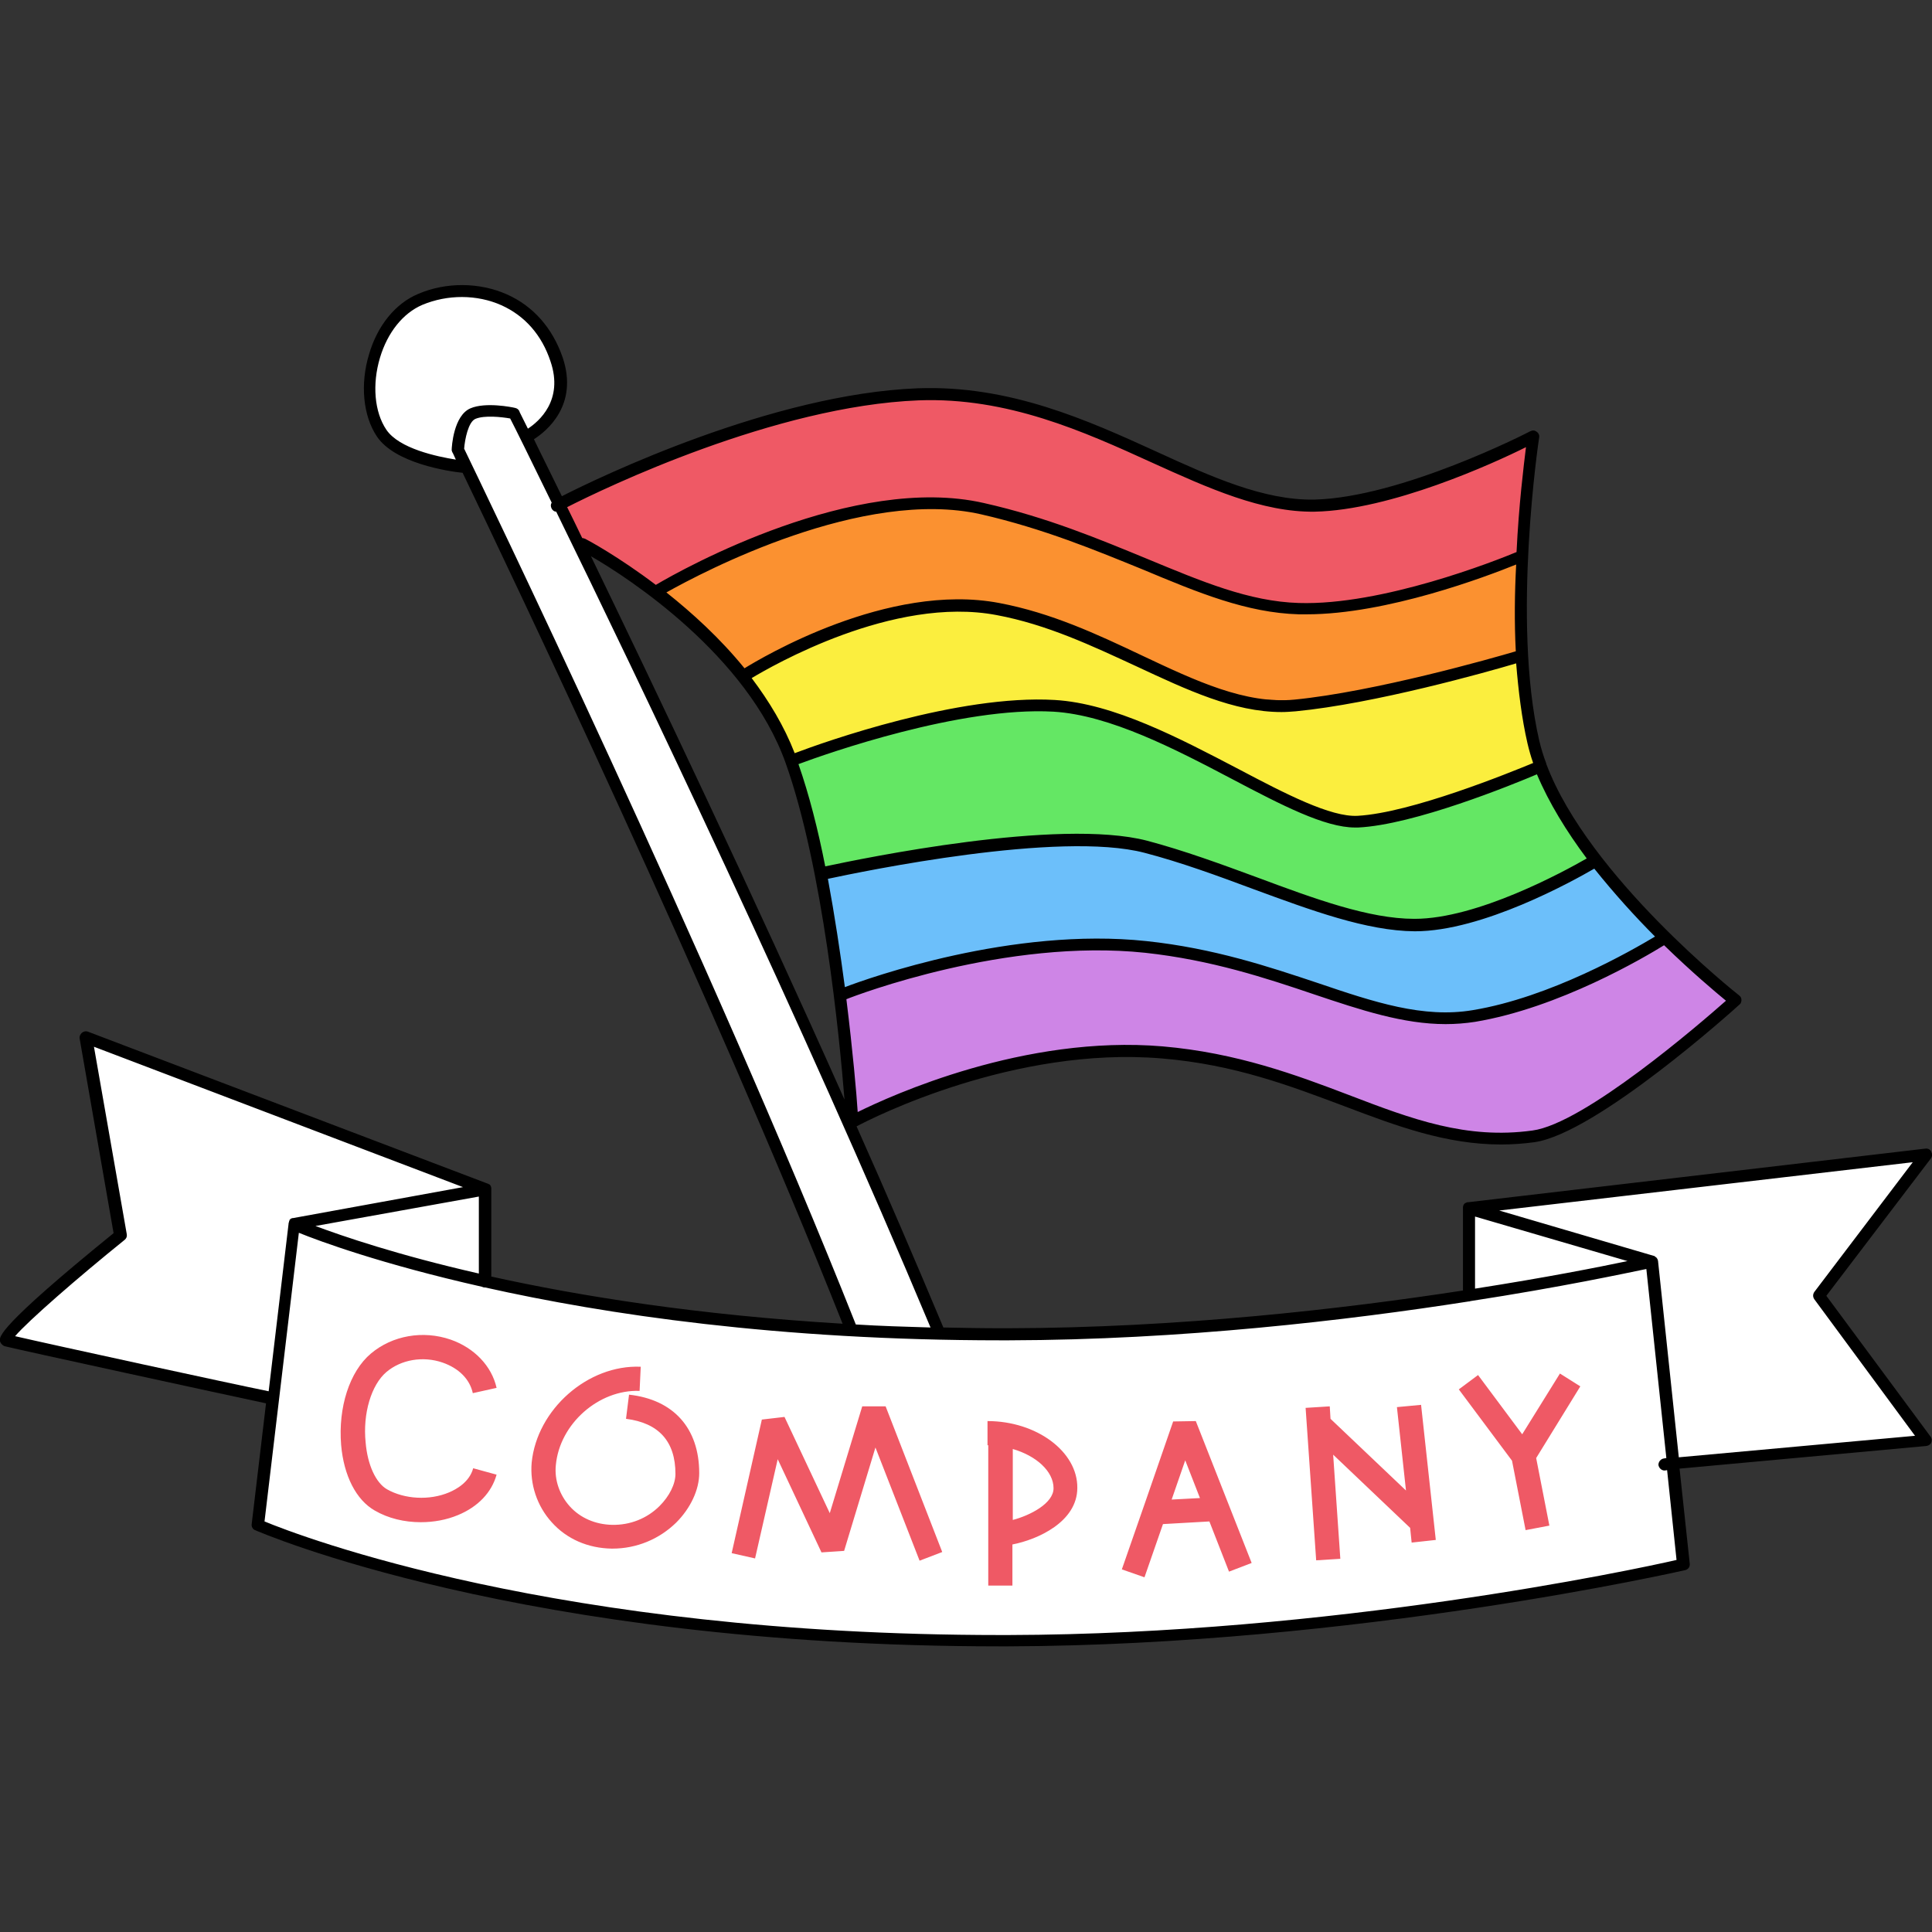
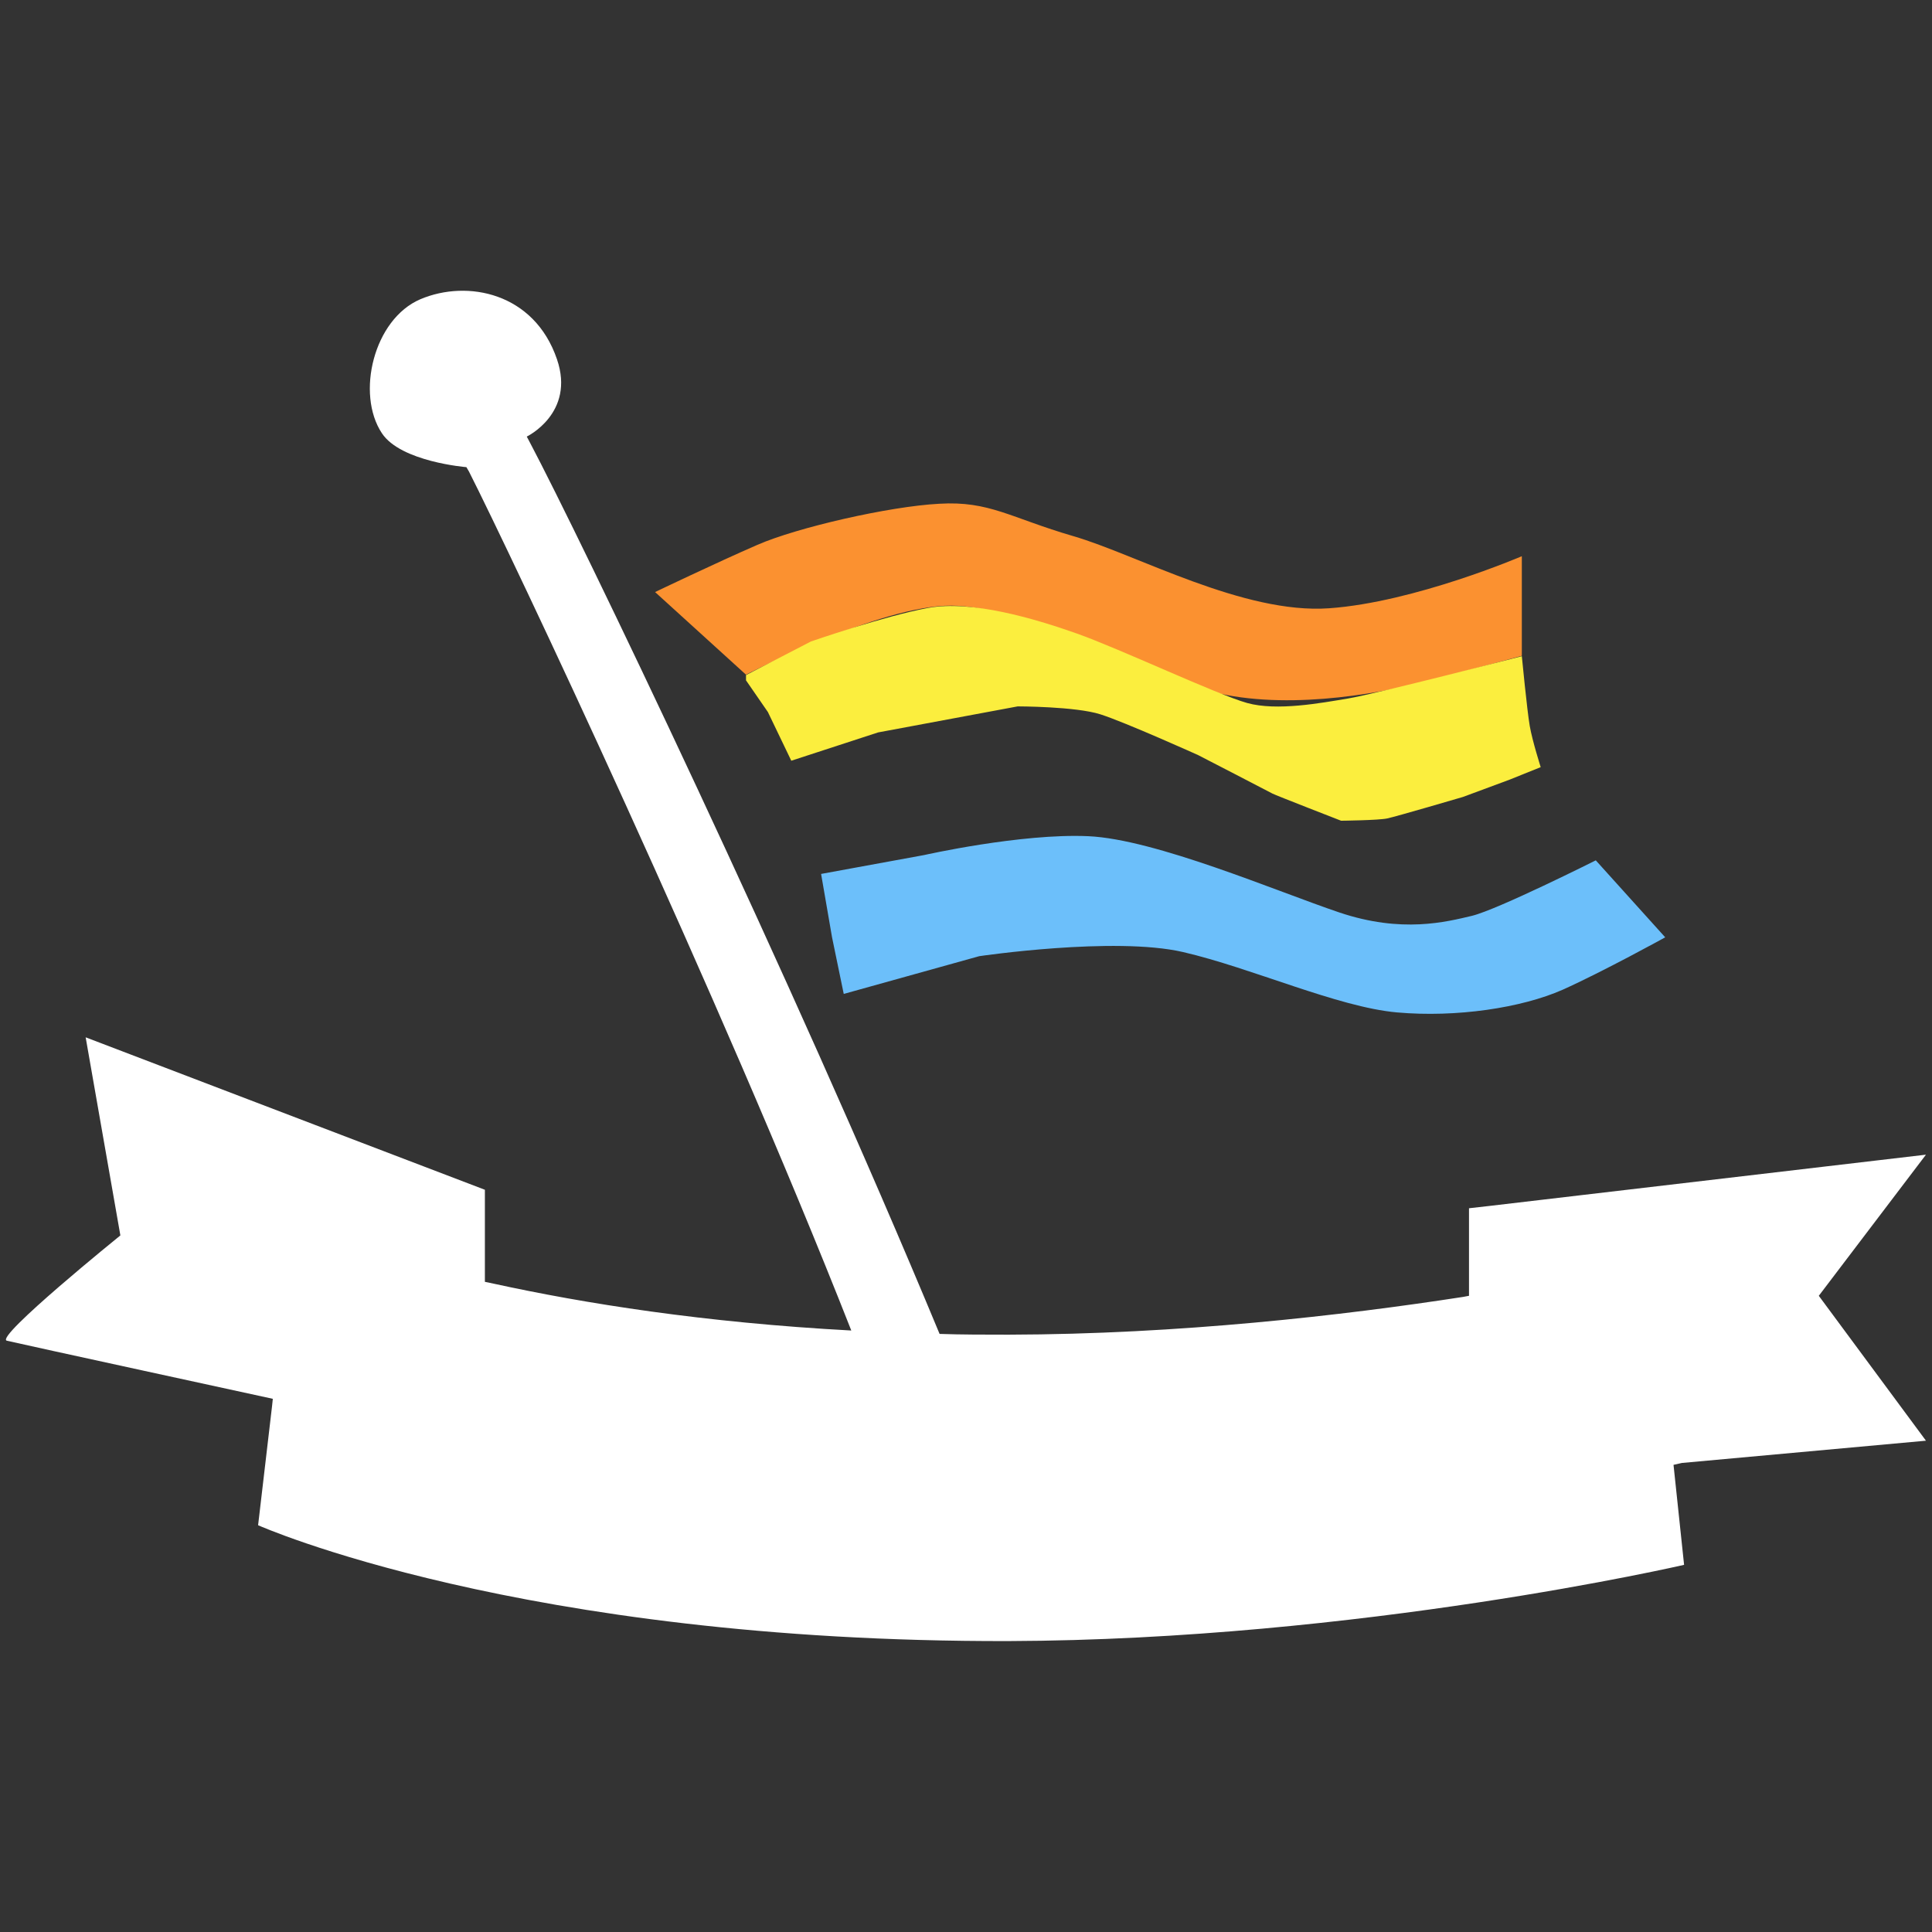
<svg xmlns="http://www.w3.org/2000/svg" version="1.1" id="icon" x="0px" y="0px" viewBox="0 0 512 512" style="enable-background:new 0 0 512 512;" xml:space="preserve">
  <rect x="0" y="0" width="512" height="512" fill="#333333" stroke="none" />
  <style type="text/css">
	.st0{fill:#FFFFFF;}
	.st1{fill:#EF5965;}
	.st2{fill:#FB9130;}
	.st3{fill:#64E764;}
	.st4{fill:#CE85E6;}
	.st5{fill:#FBEE3E;}
	.st6{fill:#6CBFFA;}
</style>
  <path id="white" class="st0" d="M510.4,381.8L482,343.4l28.4-37.4l-115.8,13.6l-5.3,0.6v23.2l-1.6,0.3c-31.7,4.9-75.2,9.9-120.4,10  c-6.3,0-12.4,0-18.3-0.2c-39.9-96.1-95.6-211.7-108.5-236.1l-0.9-1.7c0,0,12.9-6.2,8-20.5c-6-17.6-23.7-21.2-36.2-15.9  c-12.4,5.3-17.1,25.1-10.2,35.5c5,7.6,22.4,9,22.4,9l0.7,1.2c11.1,21.9,66.1,138.1,101.3,227.6c-39.1-2.1-70.9-7.2-94.7-12.4  l-2.4-0.5v-21.8v-2.6L22.7,274.9l9.2,52.5c0,0-33.4,27-30.1,27.9c3.3,0.8,70.5,15.4,70.5,15.4l-0.2,1.9l-3.7,31.6  c0,0,69.4,31,198.9,30.7c92.9-0.3,179-20.2,179-20.2l-2.8-26.5l2.2-0.5L510.4,381.8z" />
-   <path id="red" class="st1" d="M201.5,112.2c18.1-6,47.2-9.7,65.6-5.4c18.4,4.3,65,28,84.5,27c19.5-1,54.7-18.1,54.7-18.1l-3,31.6  c0,0-35.2,13.6-55.1,14c-19.9,0.4-32.1-6.7-54.3-16.4s-48.9-11.6-70.3-8.6s-50,20.5-50,20.5l-19.3-12.7l-5.7-11.1  C148.6,133.1,183.5,118.2,201.5,112.2z M102.4,363.6c3.9-3.3,9.7-4.3,14.9-2.5c4.3,1.5,7.2,4.4,8,8.1l6.3-1.4  c-1.3-5.8-5.9-10.6-12.2-12.8c-7.3-2.5-15.4-1.1-21.1,3.7c-5.7,4.8-8.7,14.3-7.9,24.2c0.7,8.2,4,14.6,8.9,17.4  c3.6,2.1,7.9,3.1,12.2,3.1c3.4,0,6.8-0.6,9.9-1.9c5.3-2.2,8.9-6,10.2-10.7l-6.2-1.7c-1,3.7-4.5,5.6-6.4,6.4  c-5.2,2.2-11.8,1.8-16.4-0.8c-3-1.7-5.2-6.5-5.7-12.4C96.1,374.6,98.4,367,102.4,363.6z M185.3,390.4c0,4.4-2.3,9.3-6.1,13.1  c-4.5,4.4-10.5,6.9-16.9,6.9c-0.1,0-0.1,0-0.2,0c-6.2-0.1-11.9-2.5-15.9-7c-3.9-4.3-5.8-10.1-5.3-15.8c1.4-14.1,14.9-26,28.9-25.4  l-0.3,6.4c-10.8-0.4-21.2,8.7-22.2,19.7c-0.4,3.9,1,7.9,3.7,10.9c2.8,3.1,6.8,4.8,11.2,4.9c4.8,0.1,9.3-1.7,12.6-5  c2.6-2.6,4.2-5.8,4.2-8.5c0-8.6-4.4-13.5-13.1-14.6l0.8-6.4C178.5,370.9,185.3,378.5,185.3,390.4z M234.7,372.7l15,38.6l-6,2.3  l-11.7-30l-8.3,27.4l-6,0.4l-11.6-24.7l-6,26.3l-6.2-1.4l8-35.4l6-0.7l12,25.5l8.6-28.3L234.7,372.7z M261.7,376.6v6.4  c0.1,0,0.2,0,0.2,0v37.2h6.4v-10.9c6.7-1.3,17.2-6,17.2-15C285.6,384.7,274.7,376.6,261.7,376.6z M268.4,402.8V384  c6.2,1.8,10.8,5.9,10.8,10.4C279.2,398.4,273,401.6,268.4,402.8z M310.9,376.7l-7.3,21.1l0,0l0,0l-6.3,18.1l6,2.1l4.9-14.1l12.3-0.7  l5.2,13.3l6-2.3l-14.8-37.6L310.9,376.7z M310.5,397.4l3.6-10.4l3.9,10L310.5,397.4z M376.6,372.3l3.9,35.8l-6.4,0.7l-0.4-3.9  l-20.4-19.4l1.9,27.6l-6.4,0.4l-2.8-40.4l6.4-0.4l0.2,3.3l20,19l-2.4-22.1L376.6,372.3z M407.1,386.4l3.5,17.9l-6.3,1.2l-3.6-18.4  l-14.1-18.9l5.1-3.8l11.7,15.7l10-16.1l5.4,3.4L407.1,386.4z" />
  <path id="orange" class="st2" d="M173.6,156.9l24.1,21.9c0,0,35.5-18.4,54.4-18.3s47.2,16.5,67.1,22.3c19.9,5.8,45.3,1.2,57.8-2  s26.3-7,26.3-7v-26.4c0,0-28.4,12.2-51.1,13.8c-22.7,1.6-50.9-14.2-67.7-19.1c-16.8-4.9-22.3-9.4-35.6-8.6  c-13.3,0.7-37.7,6.3-48.2,10.9C190.1,149,173.6,156.9,173.6,156.9z" />
-   <path id="green" class="st3" d="M209.7,201.6l5.2,17.9l2.6,12.1c0,0,42.2-8.4,57.5-8.6c15.3-0.3,30.9,1.3,48.7,7.8  c17.7,6.5,41,16.4,53.1,14.3s30.8-9.1,31.5-9.5c0.7-0.3,14.6-7.7,14.6-7.7L412,211.3l-3.7-8.1l-29.4,10.8c0,0-15.4,5-21.1,3.8  c-5.7-1.2-21.7-8.1-31.8-13.3c-10.2-5.2-32.8-16.5-43-16.9c-10.1-0.4-37.3,3.3-37.3,3.3l-22.1,6L209.7,201.6z" />
-   <path id="purple" class="st4" d="M223.6,264.3l3.2,32.6c0,0,31.6-12.3,33.5-12.8s38.9-6.7,51.2-4.7c12.3,2,34.8,8.8,48.6,13.7  c13.8,4.8,36.6,9.7,46.1,8.2s26.1-13.7,30.6-17.2c4.5-3.5,23-18.9,23-18.9l-14.8-13l-3.8-3.7c0,0-15.4,9.3-25.3,13.1  c-10,3.8-22.5,9.7-33.8,8.3c-11.4-1.4-37.7-9.7-47.2-12.3s-33.7-8.5-49.3-7.1c-15.7,1.3-42,6.6-42,6.6L223.6,264.3z" />
  <path id="yellow" class="st5" d="M197.7,180.3l5.8,8.4l6.2,12.9l23-7.5l37-6.9c0,0,15.3,0,21.9,2.1s25.9,10.8,25.9,10.8  s19,9.8,19.7,10.2c0.7,0.4,18.2,7.2,18.2,7.2s9.8-0.1,12.2-0.6c2.4-0.5,20.1-5.7,20.1-5.7l12.4-4.6l8.2-3.3c0,0-2.2-6.9-2.9-10.9  c-0.7-4-2.1-18.5-2.1-18.5s-38.8,10-46,11.2s-18.9,3.4-26.8,1.2c-7.9-2.2-33.8-14.4-45.1-18.4c-11.3-4-27.9-8.9-39.4-6.8  s-31.1,8.9-31.1,8.9l-17.2,8.9V180.3z" />
  <path id="blue" class="st6" d="M217.6,231.6l2.9,16.8l3.1,15l35.9-10c0,0,35.8-5.3,54-1.1s41,14.6,56.7,16c15.8,1.4,33-1.2,43.9-6  c10.9-4.9,27.2-13.9,27.2-13.9L422.9,228c0,0-25.9,13-32.8,14.7c-6.8,1.6-18.6,4.7-35.2-0.9c-16.6-5.6-48.7-19.4-66.5-20.2  c-17.8-0.8-43.5,5-43.5,5L217.6,231.6z" />
-   <path id="black" d="M484,343.4l27.7-36.4c0.4-0.5,0.4-1.2,0.1-1.8c-0.3-0.6-0.9-0.9-1.6-0.8l-121.1,14.2c0,0,0,0-0.1,0  c0,0-0.1,0-0.1,0c-0.1,0-0.1,0-0.2,0.1c0,0-0.1,0-0.1,0c-0.1,0-0.1,0.1-0.2,0.1c0,0,0,0-0.1,0c0,0,0,0,0,0c-0.1,0.1-0.1,0.1-0.2,0.2  c0,0,0,0-0.1,0.1c-0.1,0.1-0.1,0.2-0.2,0.3c0,0,0,0,0,0.1c0,0.1-0.1,0.2-0.1,0.3c0,0,0,0.1,0,0.1c0,0.1,0,0.2,0,0.2c0,0,0,0,0,0.1  V342c-31.8,4.9-75.4,9.9-120.4,10c-0.7,0-1.4,0-2.1,0c-5.2,0-10.2-0.1-15.2-0.2c-7.3-17.4-15-35.4-23-53.3  c4.1-2.2,41.7-21.3,80.9-18c19.3,1.6,34.1,7.3,48.5,12.7c13.7,5.2,26.8,10.1,41.4,10.1c2.9,0,5.8-0.2,8.8-0.6  c16.4-2.3,52.9-35.1,54.4-36.5c0.4-0.3,0.5-0.8,0.5-1.2c0-0.5-0.2-0.9-0.6-1.2c-0.4-0.3-39.9-31.5-51.1-61.3c0,0,0-0.1,0-0.1  c0,0,0,0,0,0c-0.8-2.1-1.4-4.1-1.9-6.2c-7.3-31.7-0.1-79.8,0-80.3c0.1-0.6-0.2-1.2-0.7-1.5c-0.5-0.4-1.1-0.4-1.7-0.1  c-0.3,0.2-34.2,17.6-57.3,18.1c-13.3,0.2-27.1-6-41.7-12.7c-18.2-8.3-38.9-17.7-63.3-16.8c-38.5,1.5-84.1,23.4-94.3,28.6  c-3-6.2-5.6-11.3-7.4-15.1c3.3-2.1,11.9-9,7.6-21.7c-2.7-7.8-7.8-13.6-14.8-16.7c-7.2-3.2-16.1-3.3-23.5-0.1c-6,2.5-10.8,8.4-13,16  c-2.4,7.9-1.6,16.3,2.1,21.8c4.8,7.1,18.9,9.2,22.7,9.6c12.3,25.6,65.7,137.4,100.7,225.5c-38.4-2.3-69.6-7.3-93.1-12.5v-23.1  c0,0,0,0,0,0c0-0.1,0-0.2,0-0.3c0,0,0,0,0-0.1c0-0.1-0.1-0.2-0.1-0.3c0,0,0-0.1,0-0.1c0-0.1-0.1-0.1-0.1-0.2c0,0-0.1-0.1-0.1-0.1  c0-0.1-0.1-0.1-0.1-0.2c0,0,0,0,0,0c0,0,0,0-0.1,0c-0.1,0-0.1-0.1-0.2-0.1c0,0-0.1,0-0.1-0.1c0,0-0.1,0-0.1,0L23.3,273.4  c-0.5-0.2-1.1-0.1-1.6,0.3c-0.4,0.4-0.7,0.9-0.6,1.5l9,51.6C-0.7,351.8-0.2,354.3,0,355.4c0.1,0.6,0.8,1.3,1.4,1.4  c3.1,0.8,59.2,13,69.1,15.1l-3.8,32c-0.1,0.7,0.3,1.4,0.9,1.6c0.7,0.3,70.4,30.8,197.4,30.8c0.7,0,1.4,0,2.2,0  c92-0.3,178.5-20,179.4-20.2c0.8-0.2,1.3-0.9,1.2-1.7l-2.7-25.2l65.4-6c0.6-0.1,1.1-0.4,1.3-0.9c0.2-0.5,0.2-1.1-0.2-1.6L484,343.4z   M390.9,322.4l40.4,11.8c-7.6,1.6-21.8,4.4-40.4,7.3V322.4z M457.4,265.2c-6.9,6.1-37.6,32.6-51.3,34.4c-17.5,2.4-31.9-3-48.6-9.4  c-13.9-5.3-29.7-11.2-49.4-12.9c-36.6-3.1-71.9,13-80.8,17.4c-0.3-4.8-1.3-16.1-3-29.9c2.7-1.1,42.4-16.2,79.2-12.3  c17.5,1.9,32,6.7,44.7,11c12.5,4.2,23.7,7.9,34.9,7.9c2.6,0,5.2-0.2,7.8-0.6c22.3-3.7,44.9-17.1,50.1-20.3  C448.3,257.6,454.6,262.9,457.4,265.2z M438.6,248.2c-6.2,3.7-27.7,16.1-48.3,19.5c-13.1,2.2-26.1-2.1-41.1-7.2  c-12.9-4.3-27.5-9.2-45.4-11.1c-35.5-3.8-73.6,9.8-79.9,12.2c-1.2-9-2.7-19-4.5-28.7c9.4-2,61.3-12.8,83.9-6.9  c9.6,2.5,19.4,6.1,28.8,9.6c15.5,5.7,30.1,11.1,42.8,11.2c0,0,0.1,0,0.1,0c17.9,0,41.8-13.3,47.5-16.6  C427.7,236.7,433.3,242.9,438.6,248.2z M401.7,172.6c-6.4,1.9-37.4,10.7-58.6,12.8c-13,1.3-26.3-5-40.5-11.7  c-11.8-5.6-24-11.3-37.8-13.9c-29.5-5.6-63.1,14.6-67.5,17.3c-6.5-8-13.9-14.7-20.7-20.1c9.8-5.5,52.1-27.8,83.4-20.7  c16.6,3.8,30.5,9.6,42.8,14.6c14.8,6.2,27.6,11.5,41.4,11.9c0.7,0,1.4,0,2.1,0c21.2,0,47.6-10,55.5-13.2  C401.4,157.1,401.3,164.9,401.7,172.6z M208.2,202.2c9.9,27.8,14.3,72.9,15.6,89.2c-24.7-55.4-50.4-109.3-67.2-144  C166.5,153.1,198,173.6,208.2,202.2z M420.5,227.5c-6.1,3.5-29,16-45.6,16c0,0-0.1,0-0.1,0c-12,0-26.4-5.3-41.7-11  c-9.5-3.5-19.3-7.1-29.1-9.7c-23.5-6.1-75.4,4.7-85.3,6.8c-1.9-9.7-4.3-19.1-7.1-27.1c7.5-2.8,43-15.3,67.6-13.9  c14.9,0.9,32.2,9.9,47.4,17.9c13.1,6.9,24.5,12.8,32.5,12.8c0.3,0,0.5,0,0.8,0c14.8-0.7,40.8-11.3,47.4-14.1  C410.5,212.8,415.2,220.4,420.5,227.5z M404.8,197c0.4,1.7,0.9,3.5,1.5,5.2c-6.3,2.6-32.3,13.2-46.5,14c-7.1,0.4-19.1-5.8-31.6-12.4  c-15.5-8.1-33.1-17.4-48.7-18.3c-25.5-1.5-61,11.1-68.9,14.1c-2.8-7.2-6.8-13.8-11.4-19.9c5.2-3.1,37.5-21.9,64.9-16.7  c13.4,2.5,25.4,8.2,37.1,13.6c13.3,6.2,25.8,12.1,38.4,12.1c1.3,0,2.5-0.1,3.8-0.2c20.8-2,50.7-10.4,58.4-12.7  C402.4,183.2,403.3,190.5,404.8,197z M243.4,106.1c23.6-0.9,43.9,8.3,61.9,16.5c15,6.8,29.2,13.2,43.1,13  c20.2-0.4,47.4-12.8,56-17.1c-0.6,4.9-1.9,15.3-2.5,27.8c-5.5,2.3-35.6,14.2-57.7,13.5c-13.2-0.4-25.7-5.7-40.2-11.7  c-12.4-5.1-26.4-11-43.3-14.8c-34.3-7.8-79.5,17.3-86.9,21.7c-9.9-7.5-17.9-11.8-18.7-12.2c-0.3-0.1-0.5-0.2-0.8-0.2  c-1.4-2.9-2.7-5.6-4-8.2C160.3,129.3,205.4,107.6,243.4,106.1z M119.9,119.9c0.1,0.1,0.4,0.8,0.9,1.9c-5-0.8-15-2.9-18.4-7.9  c-3.2-4.7-3.8-12.1-1.7-19.1c2-6.7,6.1-11.8,11.2-14c6.7-2.8,14.5-2.8,21,0.1c6.2,2.8,10.7,7.9,13,14.9c3.5,10.3-3.1,15.9-6,17.8  c-1.4-2.9-2.3-4.5-2.3-4.7c-0.2-0.4-0.6-0.7-1.1-0.8c-0.8-0.2-7.8-1.6-11.8,0.1c-4.5,1.9-5,10.2-5,11.1  C119.7,119.4,119.8,119.7,119.9,119.9z M123,118.9c0.2-2.5,1.1-7.1,3-7.9c2.4-1,6.9-0.5,9.2-0.1c1.2,2.3,5.1,10.2,11,22.3  c-0.3,0.5-0.3,1,0,1.6c0.3,0.5,0.7,0.8,1.2,0.8c21.3,43.5,65.4,135.5,99.2,216.2c-6.8-0.2-13.4-0.4-19.8-0.8  C188.2,253.7,126.8,126.8,123,118.9z M4,354.1c3.4-4,16.6-15.5,29-25.5c0.5-0.4,0.7-0.9,0.6-1.5l-8.7-49.7l97.8,37.2l-45,8.2  c0,0-0.1,0-0.1,0c0,0-0.1,0-0.1,0c-0.1,0-0.2,0.1-0.2,0.1c0,0,0,0-0.1,0c0,0,0,0,0,0c-0.1,0-0.2,0.1-0.2,0.2c0,0,0,0-0.1,0  c-0.1,0.1-0.2,0.2-0.2,0.3c0,0,0,0.1,0,0.1c0,0.1-0.1,0.1-0.1,0.2c0,0,0,0.1,0,0.1c0,0.1,0,0.1-0.1,0.2c0,0,0,0,0,0.1l-5.3,44.6  C61.3,366.7,13.9,356.4,4,354.1z M126.9,317.1v20.4c-21.5-4.9-36.1-9.9-43.3-12.6L126.9,317.1z M267.3,433.3c-0.7,0-1.4,0-2.2,0  c-117.7,0-185.8-26.3-195-30.1l9.1-76.5c5.4,2.2,21.9,8.3,48.5,14.3c0.2,0.1,0.5,0.2,0.8,0.2c0,0,0.1,0,0.1,0  c31.7,7.1,77.7,14,136.6,14c0.7,0,1.4,0,2.1,0c45.7-0.1,89.9-5.3,121.9-10.3c0,0,0,0,0,0c0.2,0,0.3,0,0.5-0.1  c24.1-3.7,41.2-7.4,46.6-8.5l5.3,50.1l-0.6,0.1c-0.9,0.1-1.5,0.9-1.5,1.7c0.1,0.8,0.8,1.5,1.6,1.5c0,0,0.1,0,0.1,0l0.6-0.1l2.5,23.8  C433.1,416,352.5,433.1,267.3,433.3z M444.9,386.2l-5.5-52c0,0,0,0,0,0c0-0.1,0-0.2-0.1-0.3c0,0,0-0.1,0-0.1c0-0.1-0.1-0.1-0.1-0.2  c0,0,0-0.1-0.1-0.1c0-0.1-0.1-0.1-0.1-0.2c0,0-0.1-0.1-0.1-0.1c0,0-0.1-0.1-0.2-0.1c0,0,0,0,0,0c0,0-0.1,0-0.1-0.1  c0,0-0.1-0.1-0.1-0.1c-0.1,0-0.1-0.1-0.2-0.1c0,0,0,0-0.1,0l-40.9-12l109.6-12.8l-26.1,34.4c-0.4,0.6-0.4,1.3,0,1.9l26.7,36.2  L444.9,386.2z" />
</svg>